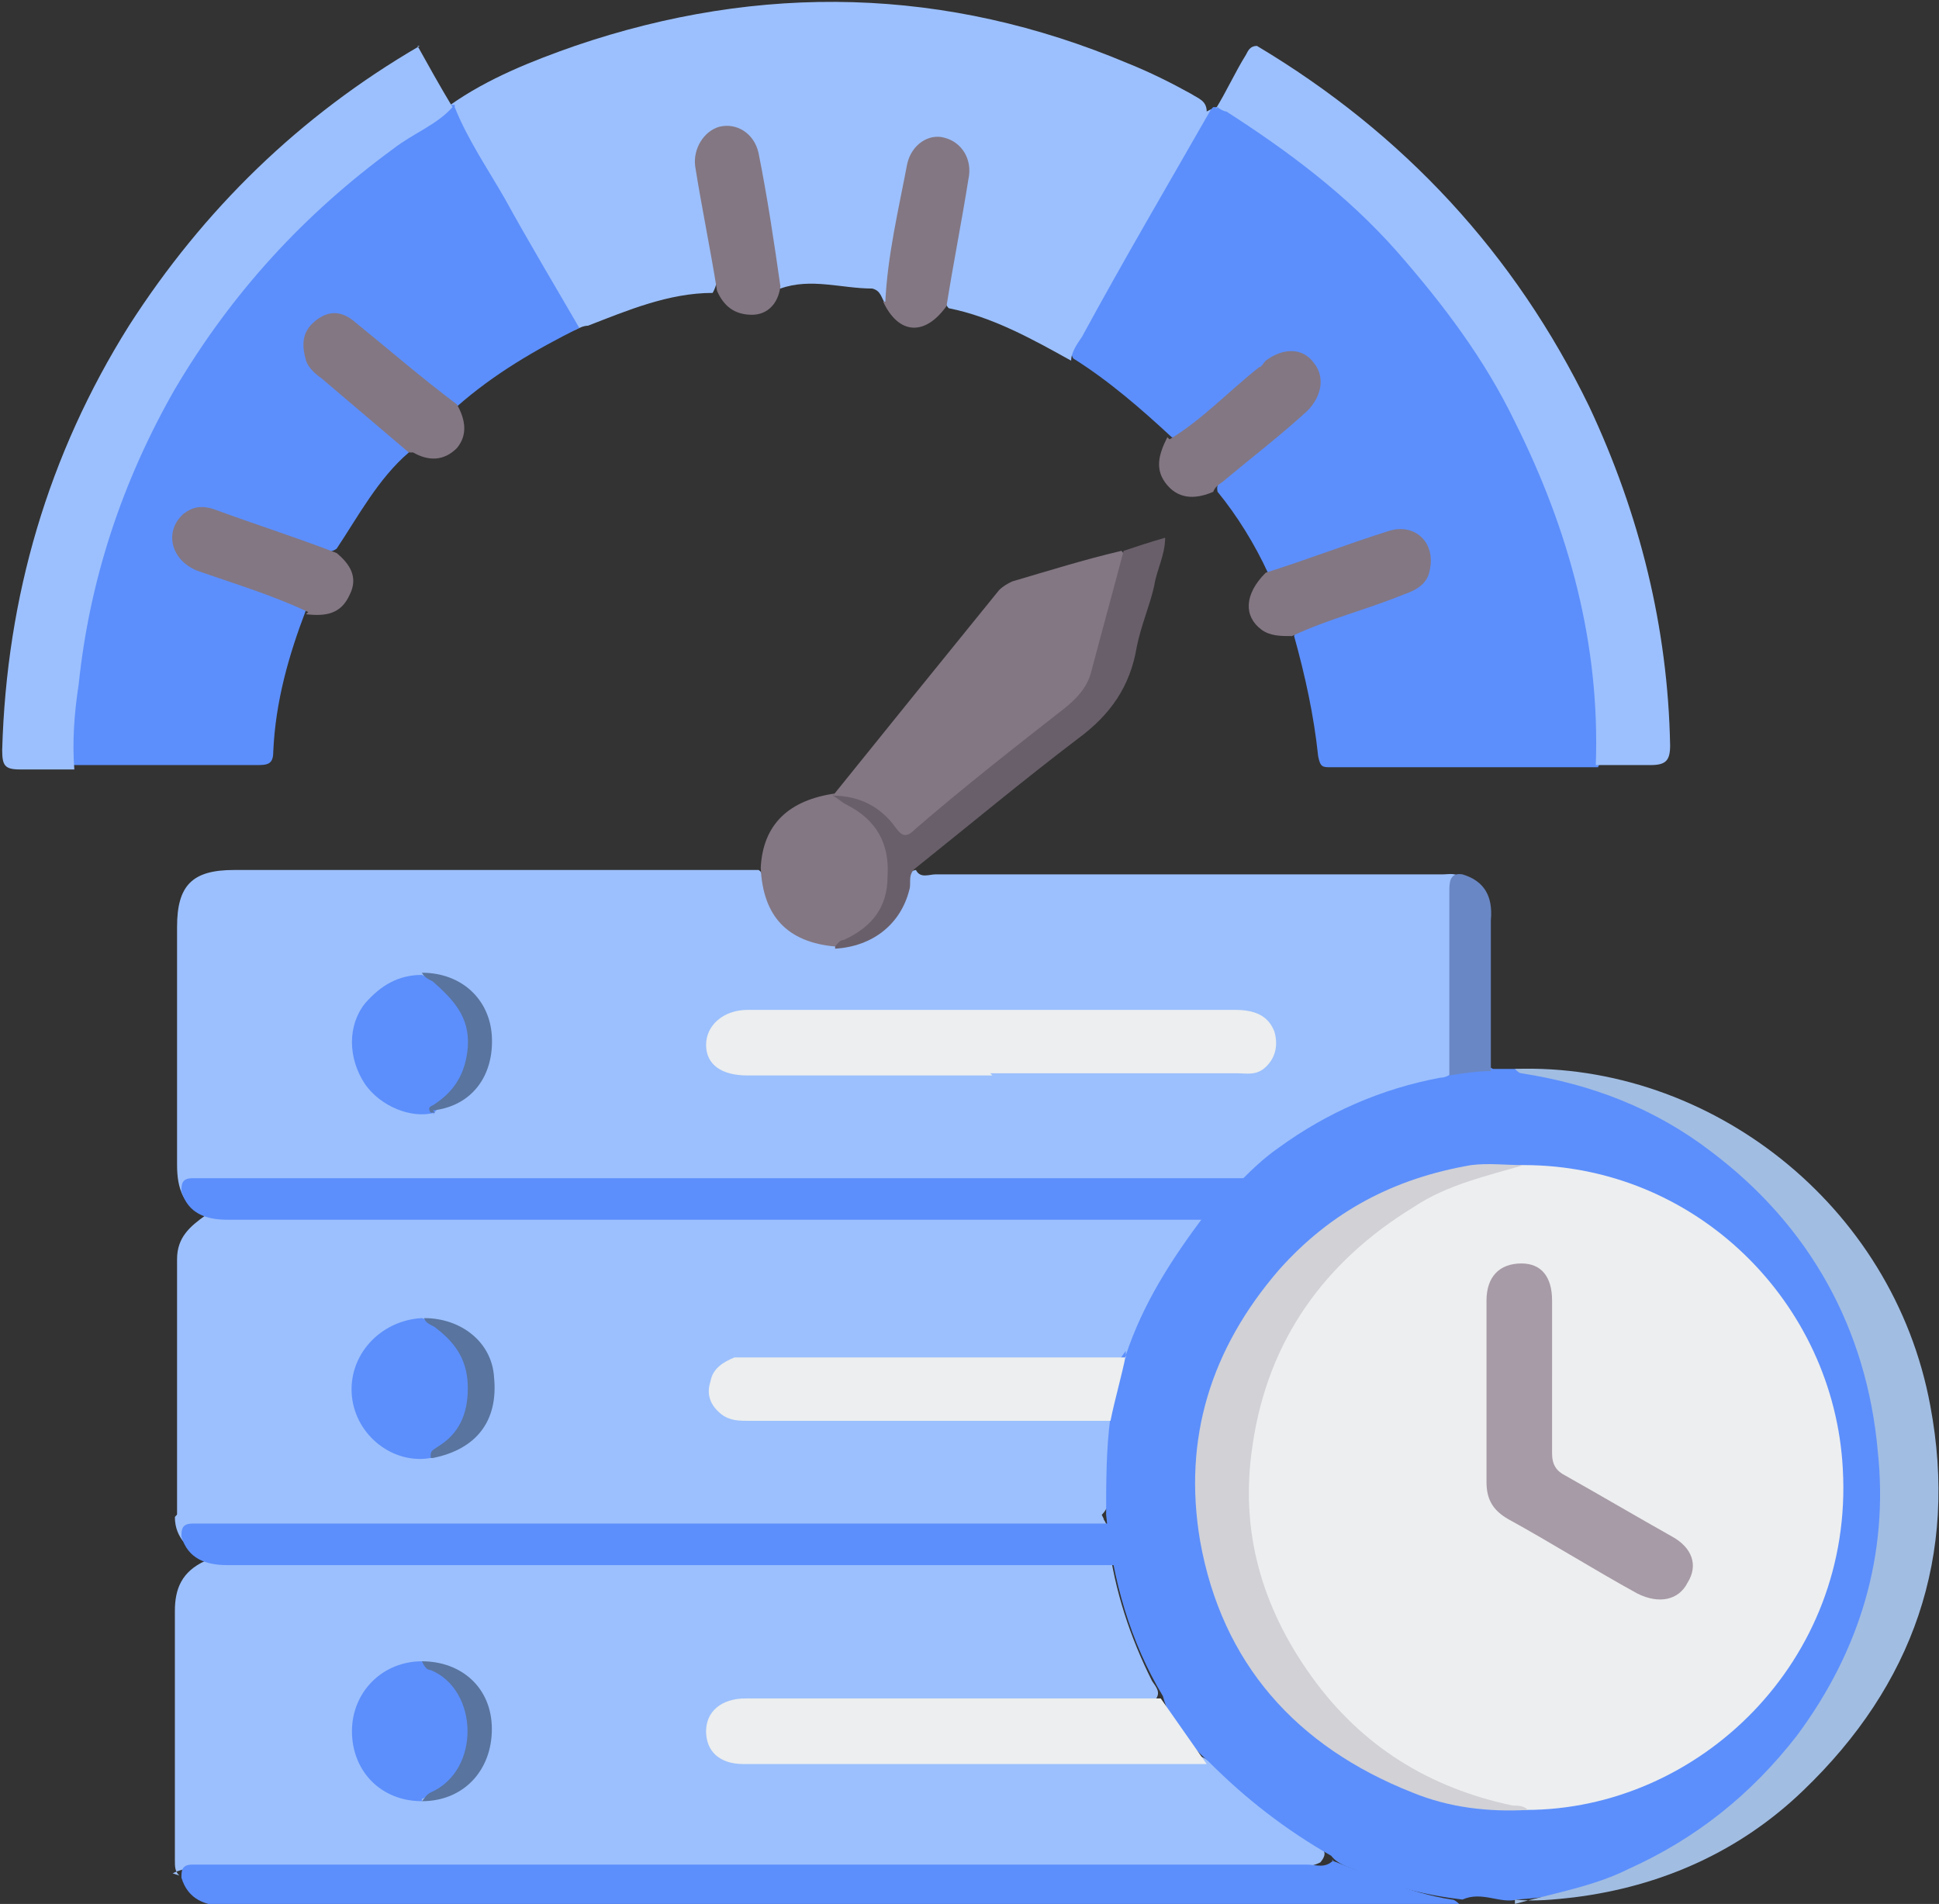
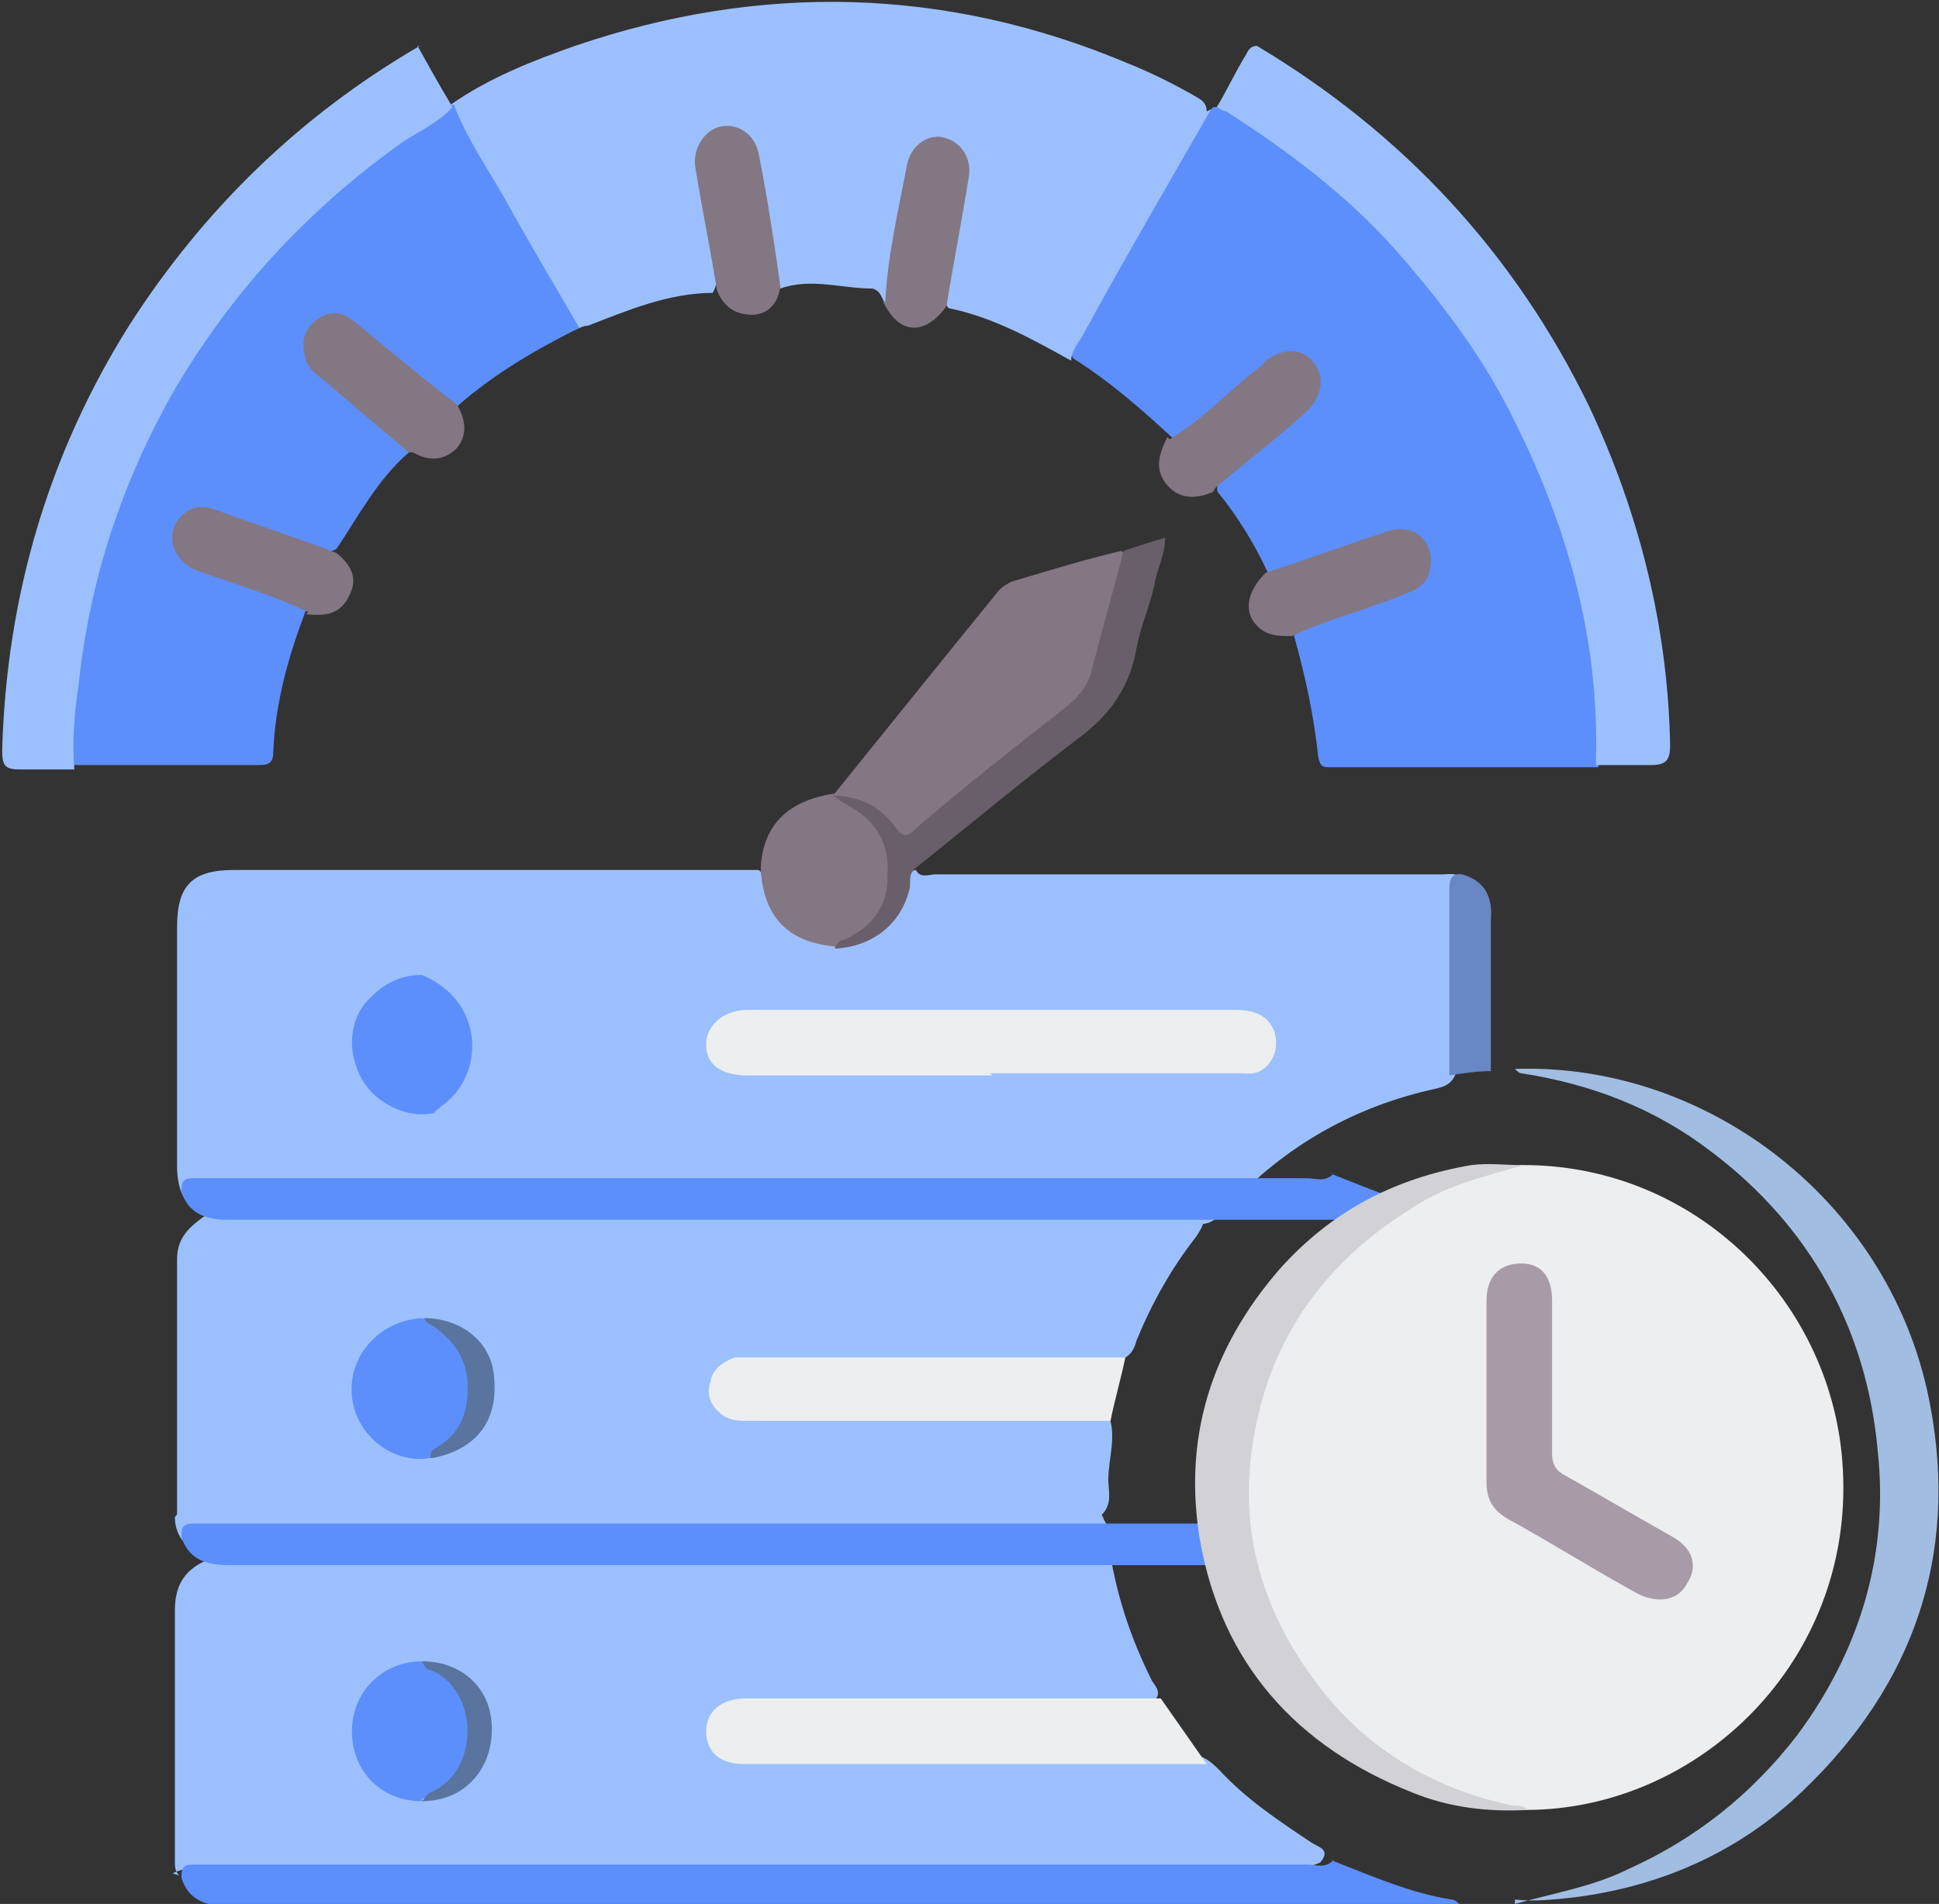
<svg xmlns="http://www.w3.org/2000/svg" id="Layer_2" data-name="Layer 2" viewBox="0 0 88.7 87.1">
  <rect x="0" y="0" width="88.7" height="87.1" fill="#333333" stroke="none" />
  <defs>
    <style>      .cls-1 {        fill: #6987c4;      }      .cls-2 {        fill: #edeeef;      }      .cls-3 {        fill: #695f6a;      }      .cls-4 {        fill: #58749f;      }      .cls-5 {        fill: #d1d1d6;      }      .cls-6 {        fill: #a1bde2;      }      .cls-7 {        fill: #5c8ffc;      }      .cls-8 {        fill: #a79ba7;      }      .cls-9 {        fill: #837783;      }      .cls-10 {        fill: #eceeef;      }      .cls-11 {        fill: #9cc0fd;      }    </style>
  </defs>
  <g id="Layer_1-2" data-name="Layer 1">
    <g>
      <path class="cls-11" d="M9.4,55.6c-1-.4-1.3-1.2-1.3-2.3,0-3.6,0-7.3,0-10.9,0-1.9,.7-2.6,2.6-2.6,7.6,0,15.2,0,22.8,0,.4,0,.8,0,1.2,0,.2,.1,.2,.4,.3,.6,.3,1.7,1.4,2.6,3.1,2.8,1.6-.1,2.7-1,3.2-2.5,.1-.3,0-.8,.6-.9,.2,.4,.6,.2,.9,.2,7.7,0,15.4,0,23.2,0,.3,0,.6-.1,.9,.2-.2,.6-.3,1.1-.3,1.7,0,2.4,.1,4.8,0,7.2-.2,.5-.5,.6-.9,.7-3.7,.8-6.9,2.6-9.5,5.4-.4,.4-.7,.8-1.3,.8-.4,0-.9,0-1.3,0-14.1,0-28.2,0-42.3,0-.6,0-1.2,.1-1.7-.3Z" />
      <path class="cls-11" d="M8.2,85.8c-.2-.2-.2-.4-.2-.7,0-3.8,0-7.6,0-11.4,0-1,.3-1.8,1.4-2.3-.7-.5-1.4-1-1.4-2,.3-.4,.8-.3,1.2-.3,13.3,0,26.7,0,40,0,.3,0,.6,0,.9,.1,.6,.3,.6,.8,.6,1.3,.3,2.3,1,4.4,2,6.4,.2,.3,.5,.6,0,1-.5,.2-1,.1-1.5,.1-5.5,0-11,0-16.5,0-.4,0-.8,0-1.2,0-.7,.1-1.1,.5-1.1,1.2,0,.7,.5,1,1.1,1.1,.4,0,.8,0,1.2,0,6.1,0,12.3,0,18.4,0,.5,0,1,0,1.5,0,.5,0,.9,.4,1.2,.7,1.2,1.3,2.7,2.3,4.2,3.3,.3,.2,.9,.3,.4,.9-.6,.3-1.2,.2-1.8,.2-16.2,0-32.5,0-48.7,0-.7,0-1.4,0-2,.3Z" />
      <path class="cls-11" d="M50.5,69.5c-14.1,0-28.3,0-42.4,0,0-4,0-7.9,0-11.9,0-1,.6-1.5,1.3-2,14.8,0,29.6,0,44.4,0,.4,0,.9,0,1.3,0,0,.4-.2,.7-.4,1-1.1,1.4-2,3-2.7,4.7-.1,.4-.3,.8-.8,.9-.7,.1-1.3,0-2,0-4.7,0-9.4,0-14.1,0-.4,0-.9,0-1.3,0-.6,.1-1.1,.4-1.2,1.1,0,.6,.4,1.1,1.2,1.2,.4,0,.7,0,1.1,0,4.7,0,9.4,0,14.2,0,.5,0,1.1,0,1.6,.2,.4,1,0,2,0,3,0,.5,.2,1.1-.3,1.6Z" />
      <path class="cls-7" d="M60.9,69.5c1.8,.7,3.6,1.5,5.5,1.8,.2,0,.3,.2,.5,.3-.3,0-.7,0-1,0-18.5,0-37,0-55.5,0-1,0-1.8-.3-2.1-1.3,0-.3,0-.6,.5-.6,.3,0,.6,0,.8,0,16.7,0,33.4,0,50.2,0,.4,0,.8,.2,1.2-.2Z" />
      <path class="cls-7" d="M60.9,53.7c1.8,.7,3.6,1.5,5.5,1.8,.2,0,.3,.2,.5,.3-.3,0-.7,0-1,0-18.5,0-37,0-55.5,0-1,0-1.8-.3-2.1-1.3,0-.3,0-.6,.5-.6,.3,0,.6,0,.8,0,16.7,0,33.4,0,50.2,0,.4,0,.8,.2,1.2-.2Z" />
-       <path class="cls-7" d="M51.5,62c.8-2.4,2.1-4.4,3.6-6.4,1.2-1,2.1-2.2,3.4-3.1,2.2-1.6,4.7-2.7,7.4-3.2,.2,0,.4-.1,.5-.2,.6-.4,1.2-.6,1.9-.2,.4,0,.8,0,1.1,0,4.7,.4,8.5,2.5,11.7,5.8,2.7,2.8,4.4,6.2,5,10.1,1.1,7.8-1.6,14.1-7.9,18.8-2.6,2-5.6,3.1-8.8,3.3-.8,.2-1.6-.4-2.5,0-1.7-.2-3.3-.6-4.8-1.3-.4-.2-.9-.3-1.2-.7-2.1-1.2-3.9-2.6-5.6-4.3-.9-.8-1.8-1.8-2.1-3-1.5-2.5-2.3-5.3-2.6-8.3,0-1.5,0-3,.2-4.5-.2-1.1,0-2.1,.7-3Z" />
      <path class="cls-7" d="M72.9,35.1c-4,0-8,0-12,0-.4,0-.5,0-.6-.5-.2-1.9-.6-3.7-1.1-5.5,.1-.5,.6-.6,1-.7,1.3-.5,2.6-.9,3.9-1.4,.3-.1,.6-.3,.9-.6,.3-.4,.4-.9,0-1.4-.4-.5-.9-.7-1.5-.5-1.5,.5-2.9,1.1-4.4,1.6-.4,.1-.7,.4-1.1,.1-.6-1.3-1.4-2.6-2.3-3.7-.1-.4,.2-.6,.4-.7,1.1-.9,2.2-1.9,3.3-2.8,.1-.1,.3-.2,.4-.4,.6-.6,.6-1.3,.2-1.9-.5-.5-1.2-.6-1.8,0-.9,.8-1.9,1.6-2.8,2.3-.5,.4-.9,1.2-1.8,1-1.4-1.3-2.9-2.6-4.5-3.6-.2-.3,0-.6,.1-.9,2-3.5,4-7,6.1-10.4,0,0,.1-.1,.2-.2,0,0,.2,0,.3,0,1.2,.4,2.2,1.2,3.2,1.9,4.5,3.2,8,7.3,10.5,12.2,2.4,4.7,3.8,9.6,3.8,14.9,0,.4,0,.8-.2,1.2Z" />
      <path class="cls-11" d="M55.4,5c-2,3.5-4,6.9-5.9,10.4-.2,.3-.5,.7-.5,1.1-1.8-1-3.6-2-5.6-2.4-.3-.3-.1-.7,0-1.1,.2-1.4,.5-2.8,.7-4.2,0-.2,.1-.5,.1-.7,0-.7-.4-1.1-1-1.3-.7-.2-1.1,.2-1.3,.8-.1,.3-.2,.7-.3,1-.2,1.6-.6,3.1-.8,4.7,0,.2,0,.5-.3,.6-.2-.3-.2-.6-.6-.7-1.4,0-2.8-.5-4.2,0-.4-.2-.3-.6-.4-.9-.2-1.3-.5-2.6-.7-3.9,0-.3-.1-.7-.2-1-.2-.9-.7-1.3-1.4-1.2-.7,.1-1.1,.7-1,1.7,.2,1.2,.4,2.3,.6,3.5,.1,.7,.4,1.3,0,2-2,0-3.9,.8-5.7,1.5-.2,0-.4,.1-.6,.2-.5-.2-.7-.8-1-1.2-1.5-2.6-3-5.1-4.4-7.7-.2-.4-.6-.8-.3-1.4,1.7-1.2,3.7-2,5.7-2.7,8.5-2.9,17-2.7,25.3,.8,1,.4,2,.9,2.9,1.4,.3,.2,.7,.3,.7,.8Z" />
      <path class="cls-7" d="M20.8,4.9c.6,1.5,1.5,2.8,2.3,4.2,1.1,2,2.3,4,3.4,5.9-2,1-3.9,2.1-5.6,3.6-.5,0-.8-.4-1.2-.6-1-.8-2-1.6-2.9-2.5-.2-.2-.4-.3-.7-.5-.6-.4-1.2-.5-1.7,.1-.4,.5-.4,1.3,.2,1.8,.9,.8,1.8,1.5,2.6,2.2,.5,.5,1.3,.8,1.5,1.6-1.4,1.2-2.3,2.9-3.3,4.4-.4,.3-.8,0-1.2-.1-1.4-.5-2.8-1-4.2-1.5-1-.3-1.6,0-1.8,.6-.3,.7,.1,1.3,1,1.7,1.3,.5,2.7,1,4,1.5,.3,.1,.8,.1,.8,.6-.8,2.1-1.4,4.2-1.5,6.5,0,.6-.3,.6-.8,.6-2.8,0-5.6,0-8.4,0-.4-.6-.2-1.2-.2-1.8,.6-8.1,3.4-15.3,8.8-21.4,2.5-2.8,5.3-5.2,8.6-7,.1,0,.2,0,.3,0Z" />
      <path class="cls-11" d="M55.6,5c.5-.8,.9-1.7,1.4-2.5,.1-.2,.2-.4,.5-.4,6.7,4,11.8,9.5,15.2,16.5,2.3,4.9,3.6,10.1,3.7,15.5,0,.7-.2,.9-.9,.9-.8,0-1.7,0-2.5,0,.2-5.5-1.2-10.7-3.7-15.7-1.4-2.9-3.3-5.4-5.4-7.8-2.3-2.6-5-4.6-7.8-6.4-.1,0-.3-.1-.4-.2Z" />
      <path class="cls-11" d="M19.1,2.1c.5,.9,1,1.8,1.6,2.8-.7,.8-1.8,1.2-2.7,1.9-4.1,3-7.4,6.6-10,11-2.4,4.2-3.9,8.7-4.4,13.5-.2,1.3-.3,2.6-.2,3.9-.8,0-1.7,0-2.5,0-.7,0-.8-.2-.8-.9,.2-7,2.1-13.5,5.8-19.4,3.4-5.3,7.8-9.6,13.3-12.8Z" />
      <path class="cls-7" d="M60.9,85.1c1.8,.7,3.6,1.5,5.5,1.8,.2,0,.3,.2,.5,.3-.3,0-.7,0-1,0-18.5,0-37,0-55.5,0-1,0-1.8-.3-2.1-1.3,0-.3,0-.6,.5-.6,.3,0,.6,0,.8,0,16.7,0,33.4,0,50.2,0,.4,0,.8,.2,1.2-.2Z" />
      <path class="cls-6" d="M69.3,87.1c1.8-.5,3.6-.8,5.2-1.6,3.1-1.4,5.6-3.4,7.7-6.1,2.9-3.9,4.2-8.3,3.7-13-.5-5.6-3.1-10.3-7.6-13.7-2.6-2-5.5-3.1-8.7-3.6-.1,0-.2-.1-.3-.2,8.9-.3,17.3,6.2,19,15.4,1.3,6.9-.8,12.8-5.8,17.6-2.9,2.8-6.5,4.4-10.5,4.9-.9,.1-1.8,.2-2.7,.1Z" />
      <path class="cls-9" d="M38.1,36.4c2.5-3.1,5-6.2,7.6-9.4,.2-.2,.4-.3,.6-.4,1.7-.5,3.3-1,5-1.4,.3,.3,.1,.7,0,1-.5,1.5-.9,2.9-1.3,4.4-.2,.9-.7,1.5-1.4,2-2.2,1.8-4.4,3.6-6.6,5.4-.5,.4-.9,.6-1.3,0-.6-1-1.7-1.1-2.7-1.6Z" />
      <path class="cls-3" d="M38.1,36.4c1.2,0,2.2,.5,2.9,1.5,.3,.4,.5,.4,.9,0,2.2-1.9,4.5-3.7,6.8-5.5,.5-.4,1-.9,1.2-1.6,.5-1.9,1-3.7,1.5-5.6,.6-.2,1.2-.4,1.9-.6,0,.8-.4,1.5-.5,2.2-.2,.9-.6,1.8-.8,2.8-.3,1.8-1.2,3.1-2.7,4.2-2.5,1.9-4.9,3.9-7.4,5.9-.4,.3-.2,.7-.3,1-.4,1.6-1.7,2.6-3.4,2.7,0-.4,.3-.5,.5-.7,2-.9,2.4-4.4,0-5.7-.3-.1-.6-.2-.6-.6h0Z" />
      <path class="cls-9" d="M38.1,36.4c.2,.1,.4,.3,.6,.4,1.4,.7,2,1.8,1.9,3.3,0,1.4-.7,2.3-2,2.9-.2,0-.3,.2-.4,.3-2.2-.2-3.3-1.4-3.4-3.6,.1-2,1.3-3.1,3.4-3.4Z" />
      <path class="cls-9" d="M53.5,20.1c1.5-.9,2.7-2.2,4.1-3.3,.1,0,.2-.2,.3-.3,.8-.6,1.7-.6,2.2,.1,.5,.6,.4,1.5-.3,2.2-1.2,1.1-2.5,2.1-3.7,3.1-.2,.2-.5,.3-.6,.6-.7,.3-1.5,.4-2.1-.3-.6-.7-.4-1.4,0-2.2Z" />
      <path class="cls-9" d="M32.8,13.3c-.3-1.9-.7-3.8-1-5.7-.1-.8,.4-1.6,1.1-1.8,.8-.2,1.6,.3,1.8,1.2,.4,2,.7,4,1,6.1-.1,.8-.6,1.3-1.3,1.3-.8,0-1.3-.4-1.6-1.1Z" />
      <path class="cls-9" d="M57.9,26.2c1.9-.6,3.7-1.3,5.6-1.9,1.2-.4,2.2,.5,1.9,1.8-.1,.6-.6,.9-1.2,1.1-1.7,.7-3.4,1.1-5.1,1.9-.5,0-1,0-1.4-.3-.8-.6-.8-1.6,.2-2.6Z" />
      <path class="cls-9" d="M40.5,13.8c.1-2.1,.6-4.2,1-6.3,.2-.9,1-1.4,1.7-1.2,.8,.2,1.3,1,1.1,1.9-.3,1.9-.7,3.9-1,5.8-1,1.4-2.2,1.3-2.9-.2Z" />
      <path class="cls-9" d="M18.7,20.7c-1.3-1.1-2.7-2.3-4-3.4-.3-.2-.6-.5-.7-.8-.2-.7-.2-1.3,.4-1.8,.6-.5,1.2-.5,1.8,0,1.6,1.3,3.1,2.6,4.7,3.8,.4,.7,.5,1.4,0,2-.6,.6-1.3,.6-2,.2Z" />
      <path class="cls-9" d="M14.1,28c-1.7-.8-3.4-1.3-5.1-1.9-1.2-.5-1.5-1.8-.6-2.6,.4-.3,.8-.4,1.4-.2,1.9,.7,3.8,1.3,5.6,2,.6,.5,1,1.1,.6,1.9-.4,.9-1.1,1-2,.9Z" />
      <path class="cls-1" d="M68.2,49c-.6,0-1.3,.1-1.9,.2,0-2.8,0-5.6,0-8.4,0-.4,0-.9,.6-.8,1,.3,1.4,1,1.3,2.1,0,2.3,0,4.6,0,6.9Z" />
      <path class="cls-10" d="M45.4,49.2c-3.7,0-7.4,0-11.2,0-1.2,0-1.9-.5-1.9-1.4,0-.9,.8-1.6,1.9-1.6,7.4,0,14.9,0,22.3,0,.8,0,1.5,.2,1.8,1,.2,.7,0,1.3-.5,1.7-.4,.3-.8,.2-1.2,.2-3.8,0-7.5,0-11.3,0Z" />
      <path class="cls-7" d="M19.9,50.9c-1.1,.3-2.5-.3-3.2-1.3-.8-1.2-.8-2.7,0-3.7,.7-.8,1.5-1.3,2.6-1.3,2.9,1.2,2.9,4.6,.9,6-.1,.1-.3,.2-.4,.4Z" />
-       <path class="cls-4" d="M19.9,50.9c0,0-.2,0-.2,0-.2-.3,.1-.3,.2-.4,.9-.6,1.4-1.4,1.5-2.6,.1-1.4-.7-2.2-1.6-3-.2-.1-.4-.2-.5-.4,1.8,0,3.1,1.2,3.2,2.9,.1,1.8-.9,3.2-2.7,3.4Z" />
      <path class="cls-10" d="M53.1,77.7c.7,1,1.4,2,2.1,3-7.1,0-14.1,0-21.2,0-1.1,0-1.7-.6-1.7-1.5,0-.9,.7-1.5,1.8-1.5,6.3,0,12.7,0,19,0Z" />
      <path class="cls-7" d="M19.3,82.4c-1.9,0-3.2-1.4-3.2-3.2,0-1.8,1.4-3.2,3.2-3.2,1.5,.6,2.3,1.6,2.3,3,0,1.6-.6,2.6-2.3,3.3Z" />
      <path class="cls-4" d="M19.3,82.4c.1-.1,.2-.3,.4-.4,2.3-1,2.2-4.7,0-5.6-.2,0-.3-.2-.4-.4,1.8,0,3.2,1.2,3.2,3.1,0,1.9-1.3,3.3-3.2,3.3Z" />
      <path class="cls-10" d="M51.5,62c-.2,1-.5,2-.7,3-5.5,0-11,0-16.5,0-.5,0-.9,0-1.3-.3-.5-.4-.7-.9-.5-1.5,.1-.6,.6-.9,1.1-1.1,.2,0,.5,0,.7,0,5.7,0,11.5,0,17.2,0Z" />
      <path class="cls-7" d="M19.7,66.7c-1.7,.3-3.4-1-3.6-2.8-.2-1.9,1.3-3.5,3.2-3.6,1.3,.4,2.1,1.4,2.3,2.7,.2,1.5-.4,2.7-1.7,3.5,0,0-.1,.1-.2,.2Z" />
      <path class="cls-4" d="M19.7,66.7c0-.3,0-.3,.3-.5,1-.6,1.4-1.5,1.4-2.7,0-1.2-.5-2-1.4-2.7-.2-.2-.5-.2-.6-.5,1.7,0,3.1,1.1,3.2,2.7,.2,2-.8,3.3-2.8,3.7Z" />
      <path class="cls-2" d="M69.7,53.3c7.9,0,14.2,6.3,14.6,13.9,.5,8.8-6.6,15.6-14.5,15.6-6.4-.4-12-6.4-12.9-12.8-.9-7.1,3.6-14.2,10.5-16.3,.7-.2,1.5-.2,2.2-.4Z" />
      <path class="cls-5" d="M69.7,53.3c-1.7,.5-3.5,.9-5,1.9-4.1,2.5-6.7,6.1-7.4,10.9-.6,3.9,.4,7.4,2.7,10.6,2.3,3.2,5.4,5.1,9.2,5.9,.2,0,.5,0,.7,.2-1.8,.1-3.6-.1-5.3-.8-5.3-2.1-8.7-5.9-9.7-11.5-.8-4.7,.5-8.8,3.6-12.4,2.4-2.7,5.3-4.2,8.8-4.8,.8-.1,1.6,0,2.3,0Z" />
      <path class="cls-8" d="M71,62.9c0,1.2,0,2.4,0,3.6,0,.5,.2,.8,.6,1,1.6,.9,3.3,1.9,4.9,2.8,.9,.5,1.2,1.3,.7,2.1-.4,.8-1.3,1-2.3,.5-2-1.1-3.9-2.3-5.9-3.4-.7-.4-1-.9-1-1.7,0-2.8,0-5.6,0-8.3,0-1.1,.6-1.7,1.6-1.7,.9,0,1.4,.6,1.4,1.7,0,1.1,0,2.3,0,3.4Z" />
    </g>
  </g>
</svg>